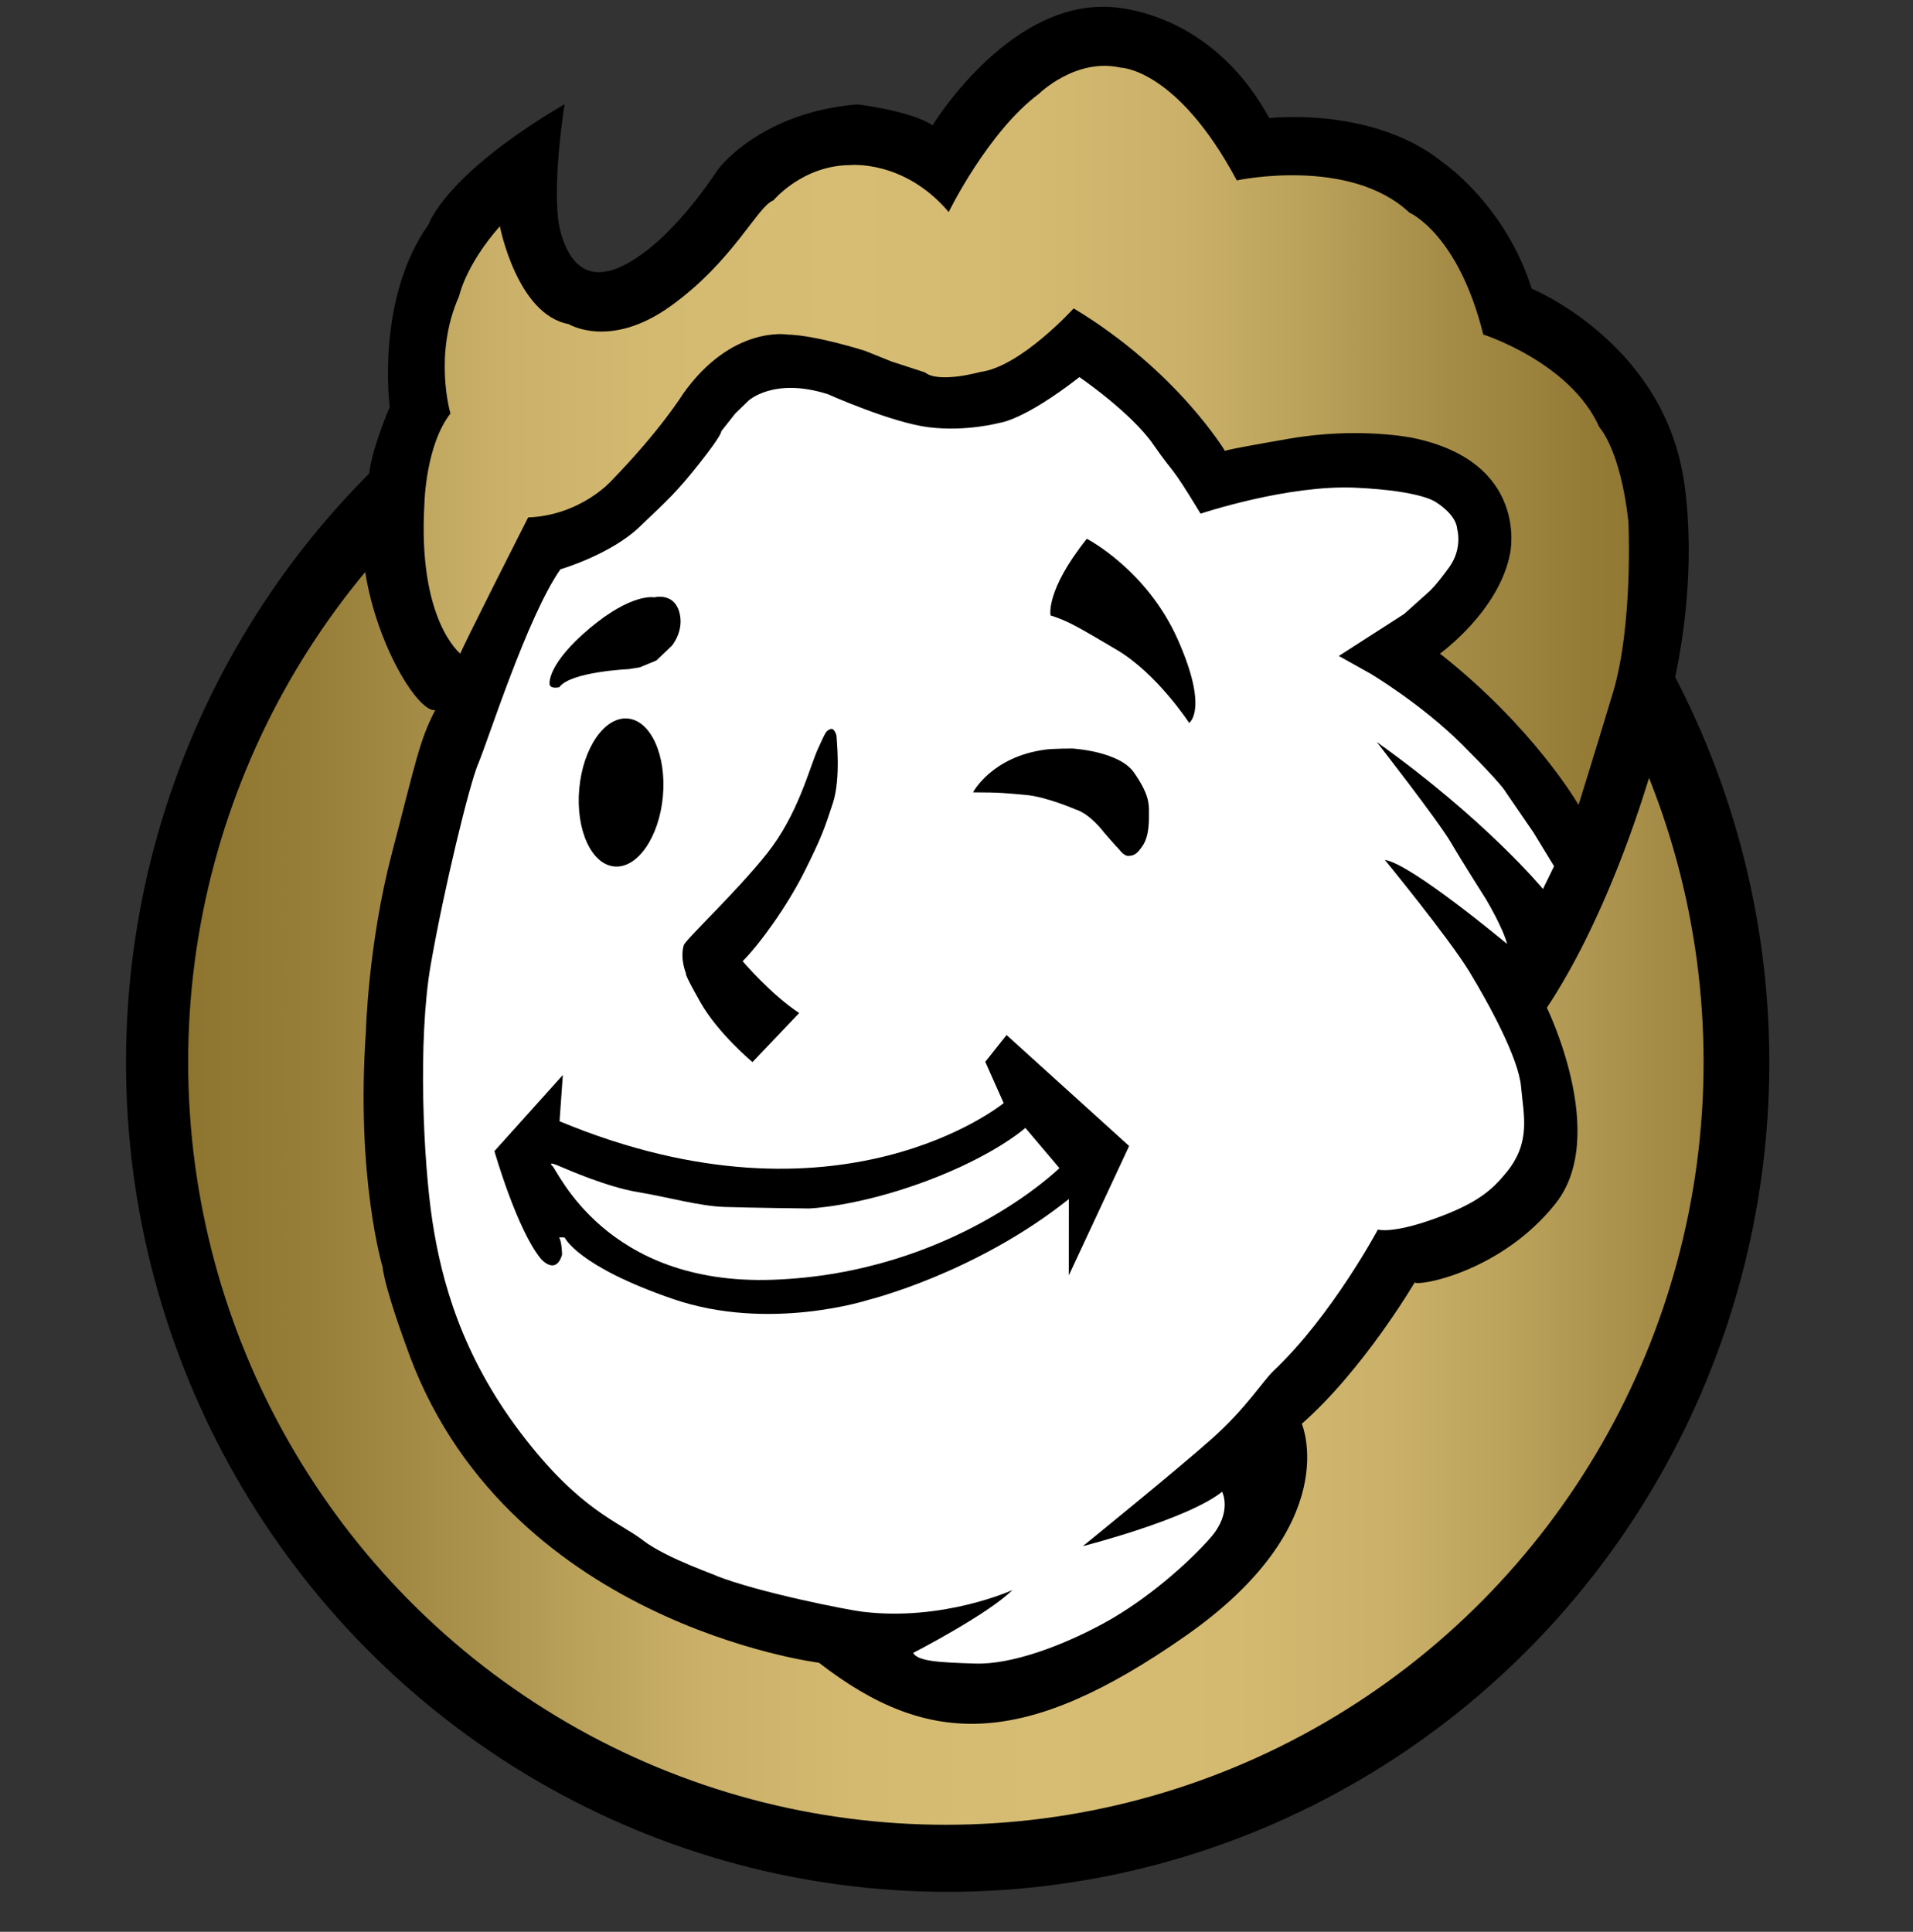
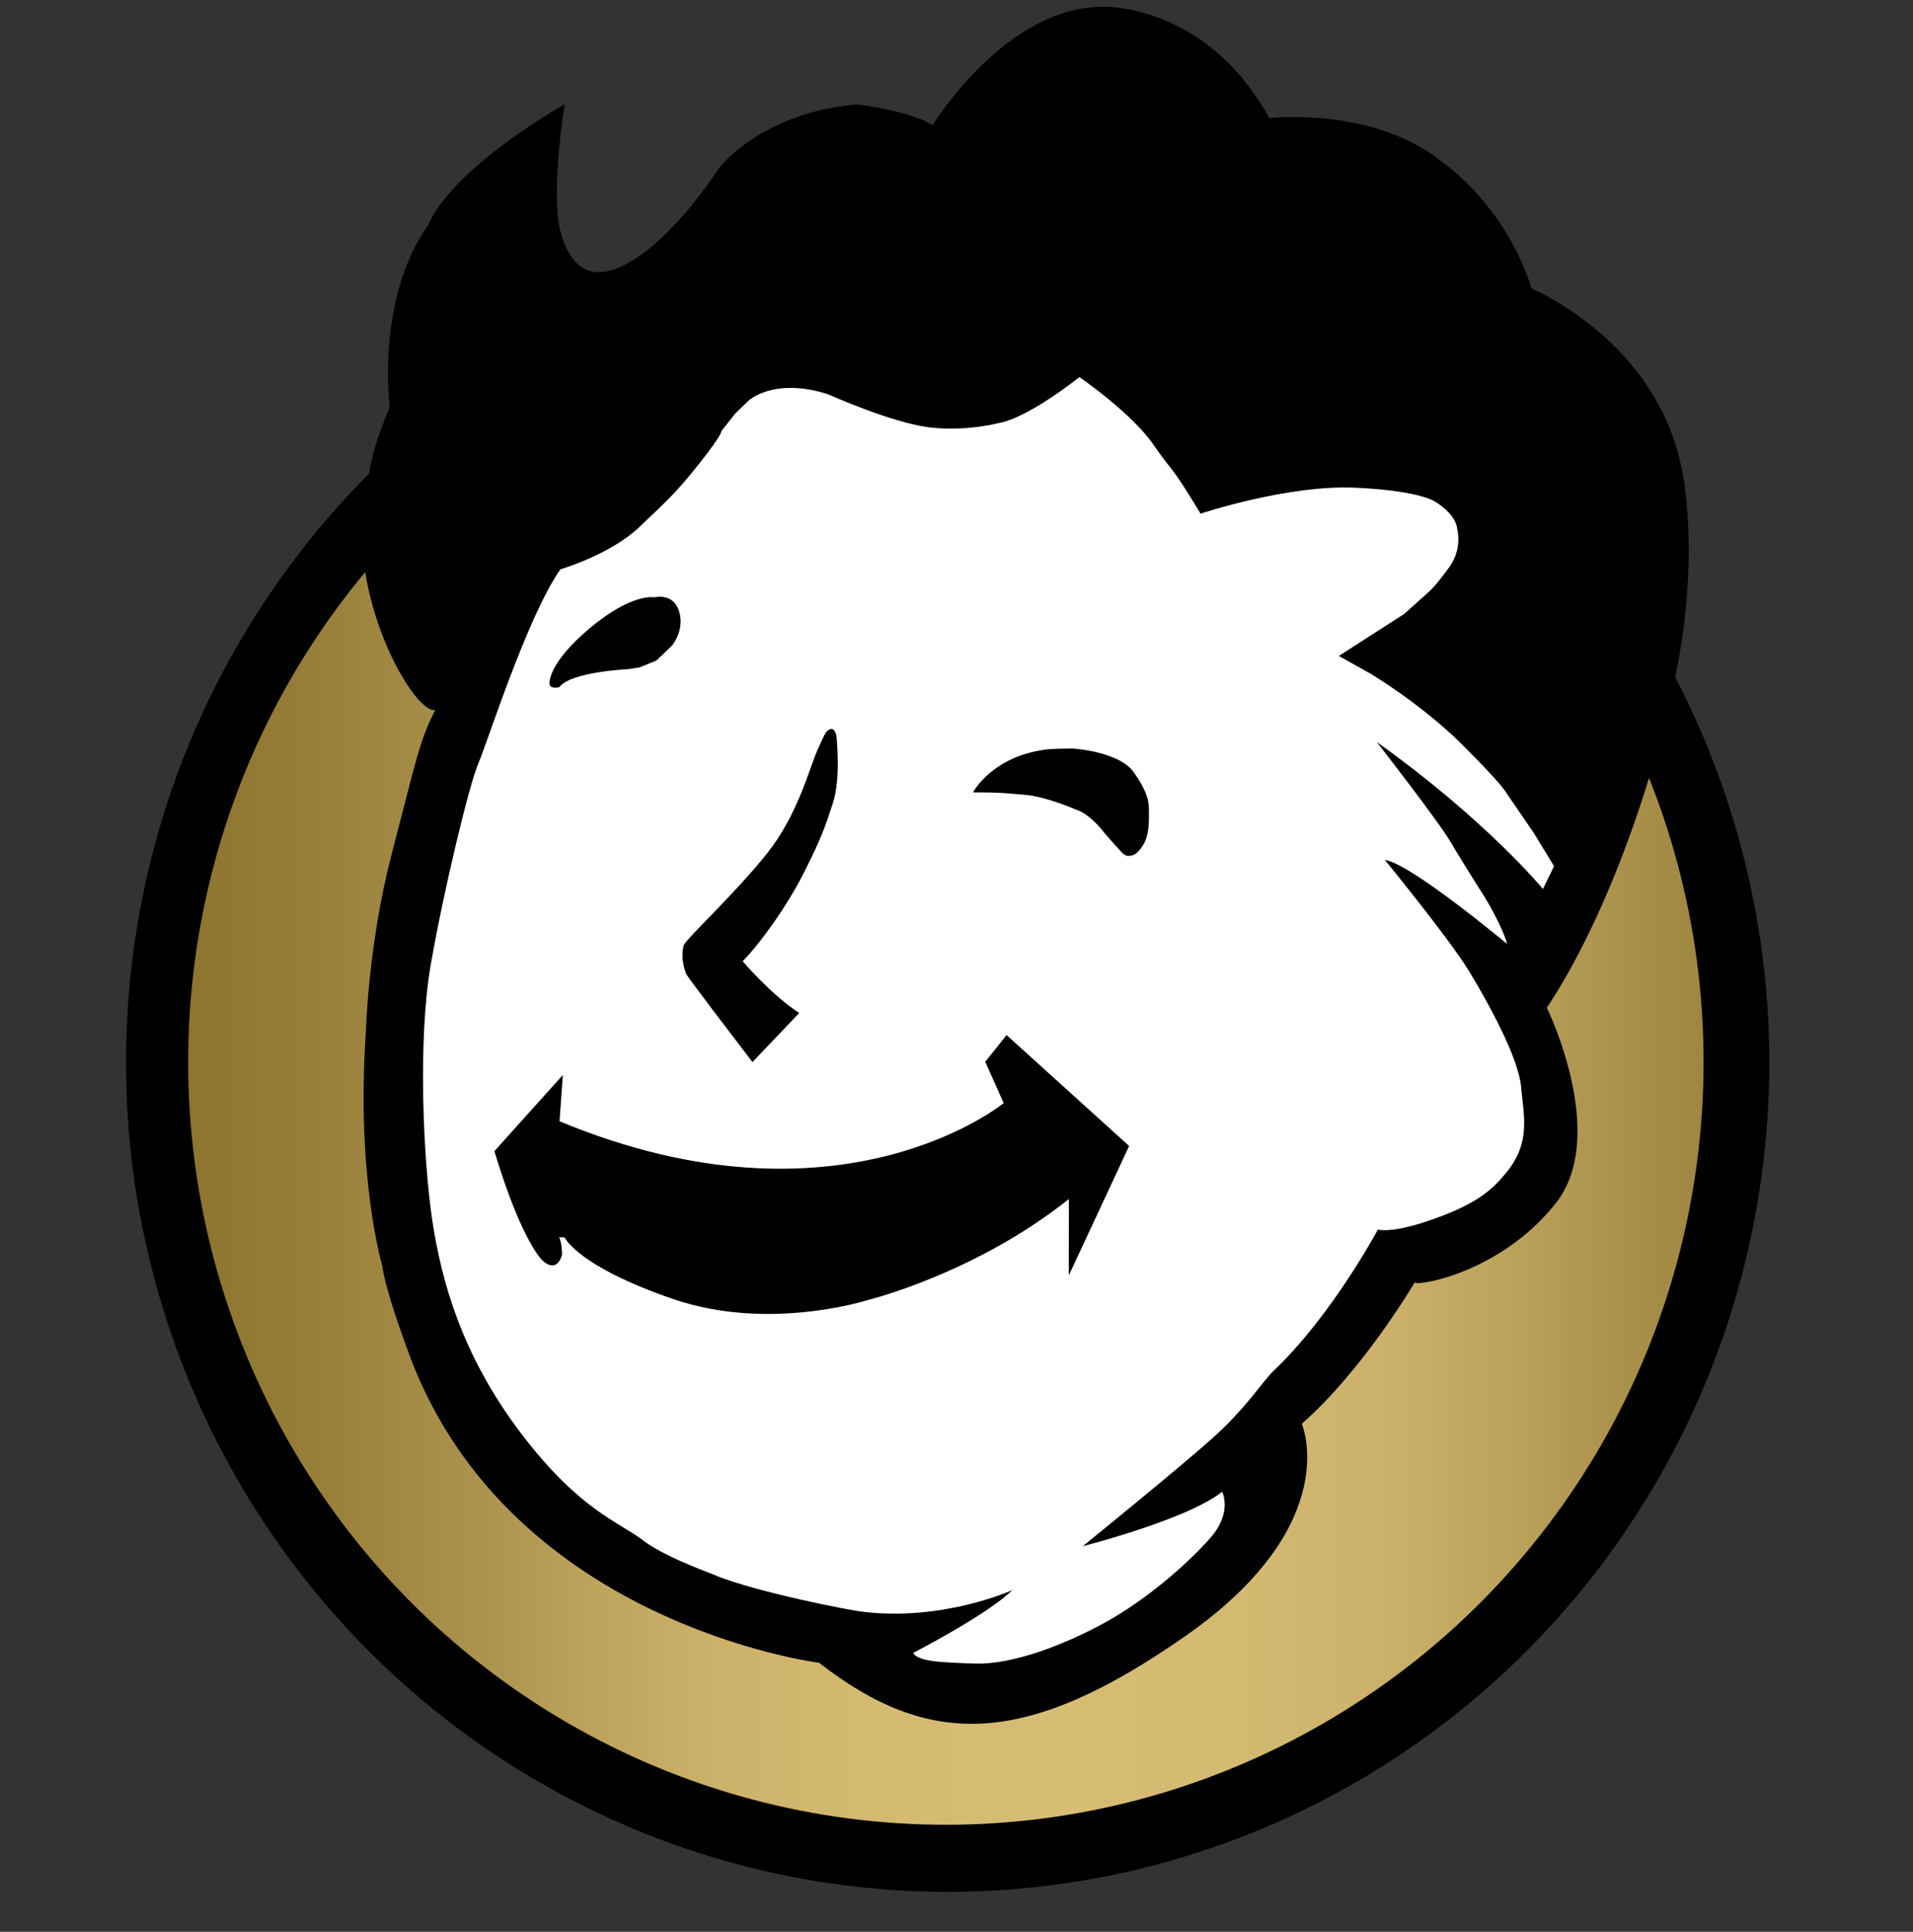
<svg xmlns="http://www.w3.org/2000/svg" width="101px" height="102px" viewBox="0 0 101 102" version="1.1">
  <rect x="0" y="0" width="101" height="102" fill="#333333" stroke="none" />
  <defs>
    <linearGradient x1="-1.52313555e-15%" y1="50%" x2="113.355%" y2="50%" id="linearGradient-1">
      <stop stop-color="#8D742F" offset="0%" />
      <stop stop-color="#967D38" offset="7%" />
      <stop stop-color="#AE954F" offset="18%" />
      <stop stop-color="#B39A54" offset="20%" />
      <stop stop-color="#B9A059" offset="22%" />
      <stop stop-color="#CAB068" offset="30%" />
      <stop stop-color="#D4BA71" offset="39%" />
      <stop stop-color="#D7BD74" offset="50%" />
      <stop stop-color="#D4BA71" offset="61%" />
      <stop stop-color="#CAB068" offset="70%" />
      <stop stop-color="#B9A059" offset="78%" />
      <stop stop-color="#B39A54" offset="80%" />
      <stop stop-color="#A38A45" offset="86%" />
      <stop stop-color="#937A35" offset="94%" />
      <stop stop-color="#8D742F" offset="100%" />
    </linearGradient>
    <linearGradient x1="-34.817%" y1="47.504%" x2="104.974%" y2="47.504%" id="linearGradient-2">
      <stop stop-color="#8D742F" offset="0%" />
      <stop stop-color="#967D38" offset="7%" />
      <stop stop-color="#AE954F" offset="18%" />
      <stop stop-color="#B39A54" offset="20%" />
      <stop stop-color="#B9A059" offset="22%" />
      <stop stop-color="#CAB068" offset="30%" />
      <stop stop-color="#D4BA71" offset="39%" />
      <stop stop-color="#D7BD74" offset="50%" />
      <stop stop-color="#D4BA71" offset="61%" />
      <stop stop-color="#CAB068" offset="70%" />
      <stop stop-color="#B9A059" offset="78%" />
      <stop stop-color="#B39A54" offset="80%" />
      <stop stop-color="#A38A45" offset="86%" />
      <stop stop-color="#937A35" offset="94%" />
      <stop stop-color="#8D742F" offset="100%" />
    </linearGradient>
  </defs>
  <g stroke="none" stroke-width="1" fill="none" fill-rule="evenodd">
    <g id="pip-r">
      <rect id="Rectangle" x="0.033" y="0" width="100" height="100" />
      <g id="Rings" transform="translate(6.767, 12.409)" stroke="#000000" stroke-width="0.5">
        <g id="Group" transform="translate(0.085, 0.081)" fill="#000000">
          <ellipse id="Oval" cx="43.181" cy="43.612" rx="43.13" ry="43.538" />
        </g>
        <g id="Group" transform="translate(2.868, 3.08)" fill="url(#linearGradient-1)">
          <ellipse id="Oval" cx="40.304" cy="40.589" rx="40.255" ry="40.52" />
        </g>
      </g>
      <g id="Head" transform="translate(19.067, 0.309)" fill="#000000">
        <path d="M55.623,67.405 C55.623,67.405 52.918,72.012 49.663,74.867 C49.663,74.867 51.967,80.175 43.504,86.084 C35.041,91.993 29.983,91.993 24.174,87.486 C24.174,87.486 7.399,85.384 2.341,70.66 C2.341,70.66 1.272,67.795 1.124,66.553 C1.124,66.553 -0.284,61.872 0.251,54.164 C0.251,54.164 0.365,49.546 1.624,44.738 C2.884,39.931 3.074,38.786 3.914,37.183 C2.695,37.398 -1.144,30.455 0.403,25.087 C0.403,25.087 0.289,24.115 1.51,21.177 C1.51,21.177 0.747,15.492 3.57,11.523 C3.57,11.523 4.41,8.915 10.744,5.189 C10.744,5.189 10.134,8.903 10.401,11.269 C10.401,11.269 10.744,14.475 12.957,14.017 C12.957,14.017 15.361,13.826 18.872,8.598 C18.872,8.598 21.085,5.622 26.198,5.202 C26.198,5.202 29.06,5.546 30.167,6.309 C30.167,6.309 34.021,-0.026 39.248,0.05 C39.248,0.05 44.629,-0.102 47.949,5.927 C47.949,5.927 53.443,5.279 57.145,8.293 C57.145,8.293 60.426,10.544 61.8,14.932 C61.8,14.932 68.401,17.642 69.737,24.51 C69.737,24.51 70.767,29.089 69.317,35.729 C67.867,42.368 65.272,48.894 62.601,52.9 C62.601,52.9 65.915,59.651 63.059,63.241 C60.185,66.854 55.832,67.615 55.623,67.405 Z" id="Path" />
      </g>
      <g id="Hair" transform="translate(22.367, 3.409)" fill="url(#linearGradient-2)">
-         <path d="M5.517,23.913 C5.517,23.913 1.867,31.104 1.94,31.104 C1.94,31.104 -0.324,29.352 0.041,23.183 C0.041,23.183 0.102,20.104 1.416,18.425 C1.416,18.425 0.49,15.315 1.873,12.223 C1.873,12.223 2.199,10.61 4.024,8.536 C4.024,8.536 4.926,13.202 7.653,13.702 C7.653,13.702 9.831,15.054 13.03,12.761 C16.353,10.379 17.639,7.46 18.465,7.172 C18.465,7.172 20.002,5.329 22.498,5.309 C22.498,5.309 25.359,5.002 27.721,7.787 C27.721,7.787 29.796,3.543 32.484,1.545 C32.484,1.545 34.424,-0.375 36.805,0.163 C36.805,0.163 39.771,0.208 42.931,6.116 C42.931,6.116 48.876,4.842 52.045,7.819 C52.045,7.819 54.619,8.919 55.944,14.252 C55.944,14.252 60.553,15.725 62.07,19.143 C62.07,19.143 63.184,20.314 63.606,24.117 C63.606,24.117 63.875,29.576 62.781,33.2 C61.686,36.825 60.975,39.091 60.975,39.091 C60.975,39.091 58.653,35.038 53.659,31.102 C53.659,31.102 56.788,28.855 57.364,25.801 C57.364,25.801 58.401,21.003 52.236,19.714 C52.236,19.714 49.394,19.116 45.726,19.749 C42.058,20.383 42.308,20.402 42.308,20.402 C42.308,20.402 39.773,16.16 34.319,12.874 C34.319,12.874 31.515,15.965 29.383,16.233 C29.383,16.233 27.196,16.848 26.466,16.253 L24.7,15.677 L23.317,15.12 C23.317,15.12 20.744,14.294 19.207,14.255 C19.207,14.255 16.269,13.756 13.696,17.386 C13.696,17.386 12.524,19.287 9.932,21.956 C9.932,21.956 8.323,23.796 5.517,23.913 Z" id="Path" />
-       </g>
+         </g>
      <g id="Face" transform="translate(22.267, 19.909)" fill="#FFFFFF">
        <path d="M21.439,0.904 C21.439,0.904 24.807,2.413 26.788,2.653 C28.769,2.892 30.496,2.419 30.496,2.419 C30.496,2.419 31.755,2.312 34.722,0.003 C34.722,0.003 37.455,1.869 38.625,3.563 C39.796,5.257 39.411,4.395 41.12,7.212 C41.12,7.212 45.724,5.673 49.311,5.842 C52.899,6.011 53.576,6.627 53.576,6.627 C53.576,6.627 54.608,7.243 54.669,8.028 C54.669,8.028 54.962,9.045 54.254,10.03 C53.545,11.015 53.207,11.308 53.207,11.308 L51.867,12.509 L48.418,14.726 L50.096,15.665 C50.096,15.665 52.791,17.267 54.947,19.422 C57.102,21.578 57.225,21.901 57.225,21.901 L58.703,24.057 L59.781,25.828 L59.196,27.029 C59.196,27.029 56.196,23.388 50.42,19.268 C50.42,19.268 53.682,23.448 54.344,24.588 C54.87,25.494 56.191,27.575 56.191,27.575 C56.191,27.575 57.1,29.099 57.3,29.931 C57.3,29.931 52.217,25.683 50.849,25.496 C50.849,25.496 54.249,29.649 55.301,31.381 C56.353,33.112 57.909,35.961 58.041,37.474 C58.172,38.986 58.577,40.387 57.274,41.988 C56.507,42.931 55.718,43.632 53.46,44.443 C51.203,45.254 50.48,45.013 50.48,45.013 C50.48,45.013 48.055,49.552 44.979,52.465 C44.405,53.008 43.532,54.437 41.713,56.059 C39.894,57.681 34.902,61.73 34.902,61.73 C34.902,61.73 40.425,60.324 42.258,58.856 C42.258,58.856 42.819,59.94 41.648,61.279 C40.476,62.618 38.285,64.55 36.064,65.767 C33.843,66.985 31.15,67.989 29.217,67.928 C27.285,67.867 26.19,67.806 25.946,67.365 C25.946,67.365 29.902,65.326 31.18,64.048 C31.18,64.048 27.539,65.714 23.253,65.189 C22.508,65.098 17.841,64.192 15.538,63.29 C15.884,63.377 12.933,62.394 11.677,61.419 C10.42,60.444 8.34,59.859 5.22,55.742 C2.099,51.626 1.038,47.691 0.561,44.562 C0.085,41.432 -0.219,35.014 0.474,31.032 C1.168,27.05 2.511,21.503 2.988,20.398 C3.465,19.293 5.566,12.653 7.321,10.15 C7.321,10.15 9.965,9.38 11.503,7.906 C13.042,6.433 13.432,6.108 14.667,4.548 C15.902,2.988 15.815,2.858 15.815,2.858 L16.552,1.926 L17.245,1.254 C17.245,1.254 18.569,-0.01 21.439,0.904 Z" id="Path" />
      </g>
      <g id="Eyes--Nose--Brows" transform="translate(28.967, 28.409)" fill="#000000">
        <g id="Group" transform="translate(4.084, 13.501) rotate(5.172) translate(-4.084, -13.501) translate(1.584, 9.501)">
-           <ellipse id="Oval" cx="2.235" cy="3.958" rx="2.217" ry="3.922" />
-         </g>
+           </g>
        <path d="M0.049,7.646 C0.049,7.646 -0.046,6.617 2.183,4.75 C4.412,2.883 5.574,3.131 5.574,3.131 C5.574,3.131 6.584,2.864 6.888,3.874 C7.193,4.883 6.507,5.684 6.507,5.684 L5.688,6.465 L4.812,6.827 L4.221,6.922 C4.221,6.922 1.154,7.055 0.564,7.875 C0.564,7.875 0.009,8.012 0.049,7.646 Z" id="Path" />
-         <path d="M10.243,22.343 C10.243,22.343 11.726,24.095 13.228,25.078 L10.761,27.67 C10.761,27.67 8.938,26.151 8.008,24.506 C7.079,22.862 7.258,23.005 7.258,23.005 C7.258,23.005 6.922,22.22 7.133,21.503 C7.222,21.199 9.872,18.738 11.524,16.661 C13.177,14.584 13.761,12.146 14.217,11.132 C14.674,10.117 14.662,10.194 14.865,10.092 C15.068,9.991 15.206,10.395 15.2,10.483 C15.195,10.571 15.441,12.675 15.003,14.007 C14.566,15.339 14.414,15.795 13.5,17.622 C12.587,19.448 11.133,21.452 10.243,22.343 Z" id="Path" />
-         <path d="M26.499,4.086 C26.499,4.086 26.211,2.799 28.413,0.038 C28.413,0.038 31.58,1.664 33.223,5.373 C34.866,9.083 33.816,9.76 33.816,9.76 C33.816,9.76 32.121,7.156 29.988,5.898 C27.854,4.64 27.442,4.39 26.499,4.086 Z" id="Path" />
+         <path d="M10.243,22.343 C10.243,22.343 11.726,24.095 13.228,25.078 L10.761,27.67 C7.079,22.862 7.258,23.005 7.258,23.005 C7.258,23.005 6.922,22.22 7.133,21.503 C7.222,21.199 9.872,18.738 11.524,16.661 C13.177,14.584 13.761,12.146 14.217,11.132 C14.674,10.117 14.662,10.194 14.865,10.092 C15.068,9.991 15.206,10.395 15.2,10.483 C15.195,10.571 15.441,12.675 15.003,14.007 C14.566,15.339 14.414,15.795 13.5,17.622 C12.587,19.448 11.133,21.452 10.243,22.343 Z" id="Path" />
        <path d="M22.407,13.427 C22.407,13.427 23.385,11.541 26.242,11.168 C26.66,11.114 27.636,11.113 27.636,11.113 C27.636,11.113 30.11,11.245 30.901,12.377 C31.693,13.509 31.693,14.015 31.693,14.457 C31.693,14.899 31.72,15.699 31.371,16.233 C31.021,16.767 30.833,16.772 30.584,16.783 C30.495,16.786 30.333,16.686 30.252,16.595 C30.145,16.476 30.044,16.358 30.044,16.358 C30.006,16.337 29.328,15.552 29.328,15.552 C29.328,15.552 28.601,14.568 27.819,14.328 C27.819,14.328 26.263,13.656 25.205,13.565 C24.147,13.472 23.897,13.428 22.407,13.427 Z" id="Path" />
      </g>
      <g id="Mund" transform="translate(26.067, 54.609)">
        <path d="M30.366,8.7 L30.363,12.732 L33.548,5.9 L27.076,0.041 L25.952,1.455 L26.923,3.635 C26.923,3.635 18.263,10.748 3.475,4.594 L3.649,2.151 L0.037,6.17 C0.037,6.17 1.227,10.338 2.499,11.868 C2.499,11.868 3.272,12.758 3.608,11.639 C3.608,11.639 3.603,10.97 3.45,10.725 L3.743,10.728 C3.743,10.728 4.411,12.245 9.483,13.984 C14.556,15.723 19.786,14.023 19.786,14.023 C19.786,14.023 25.434,12.636 30.366,8.7 Z" id="Path" fill="#000000" />
-         <path d="M28.069,4.944 L29.867,7.068 C29.867,7.068 24.218,12.626 14.735,12.963 C5.848,13.278 3.344,7.098 3.086,6.945 C3.086,6.945 2.826,6.696 3.374,6.926 C3.922,7.156 5.983,8.063 7.603,8.332 C9.223,8.601 10.843,9.074 12.194,9.119 C13.544,9.164 16.646,9.199 16.646,9.199 C16.646,9.199 19.173,9.117 22.806,7.765 C26.439,6.413 28.069,4.944 28.069,4.944 Z" id="Path" fill="#FFFFFF" />
      </g>
    </g>
  </g>
</svg>